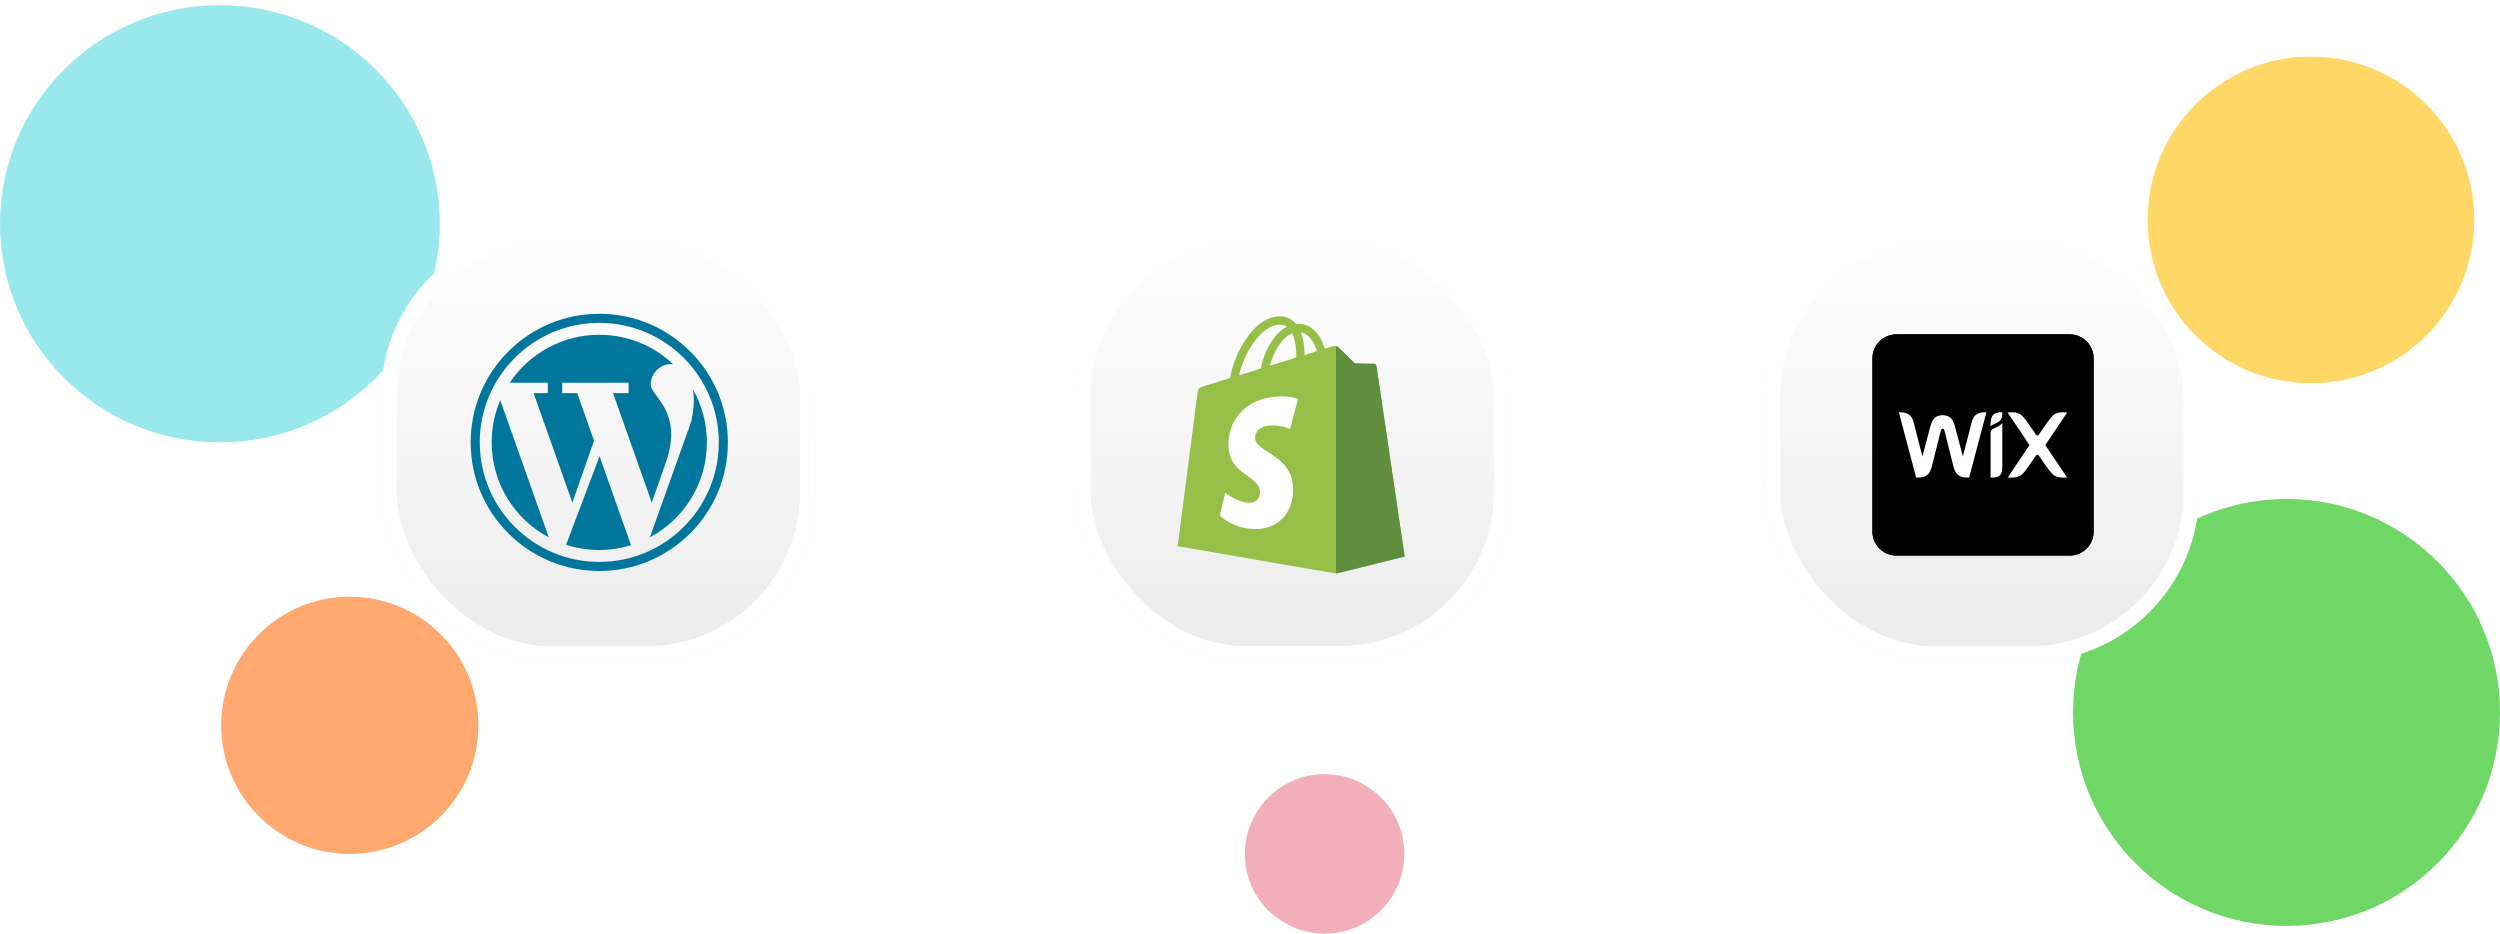
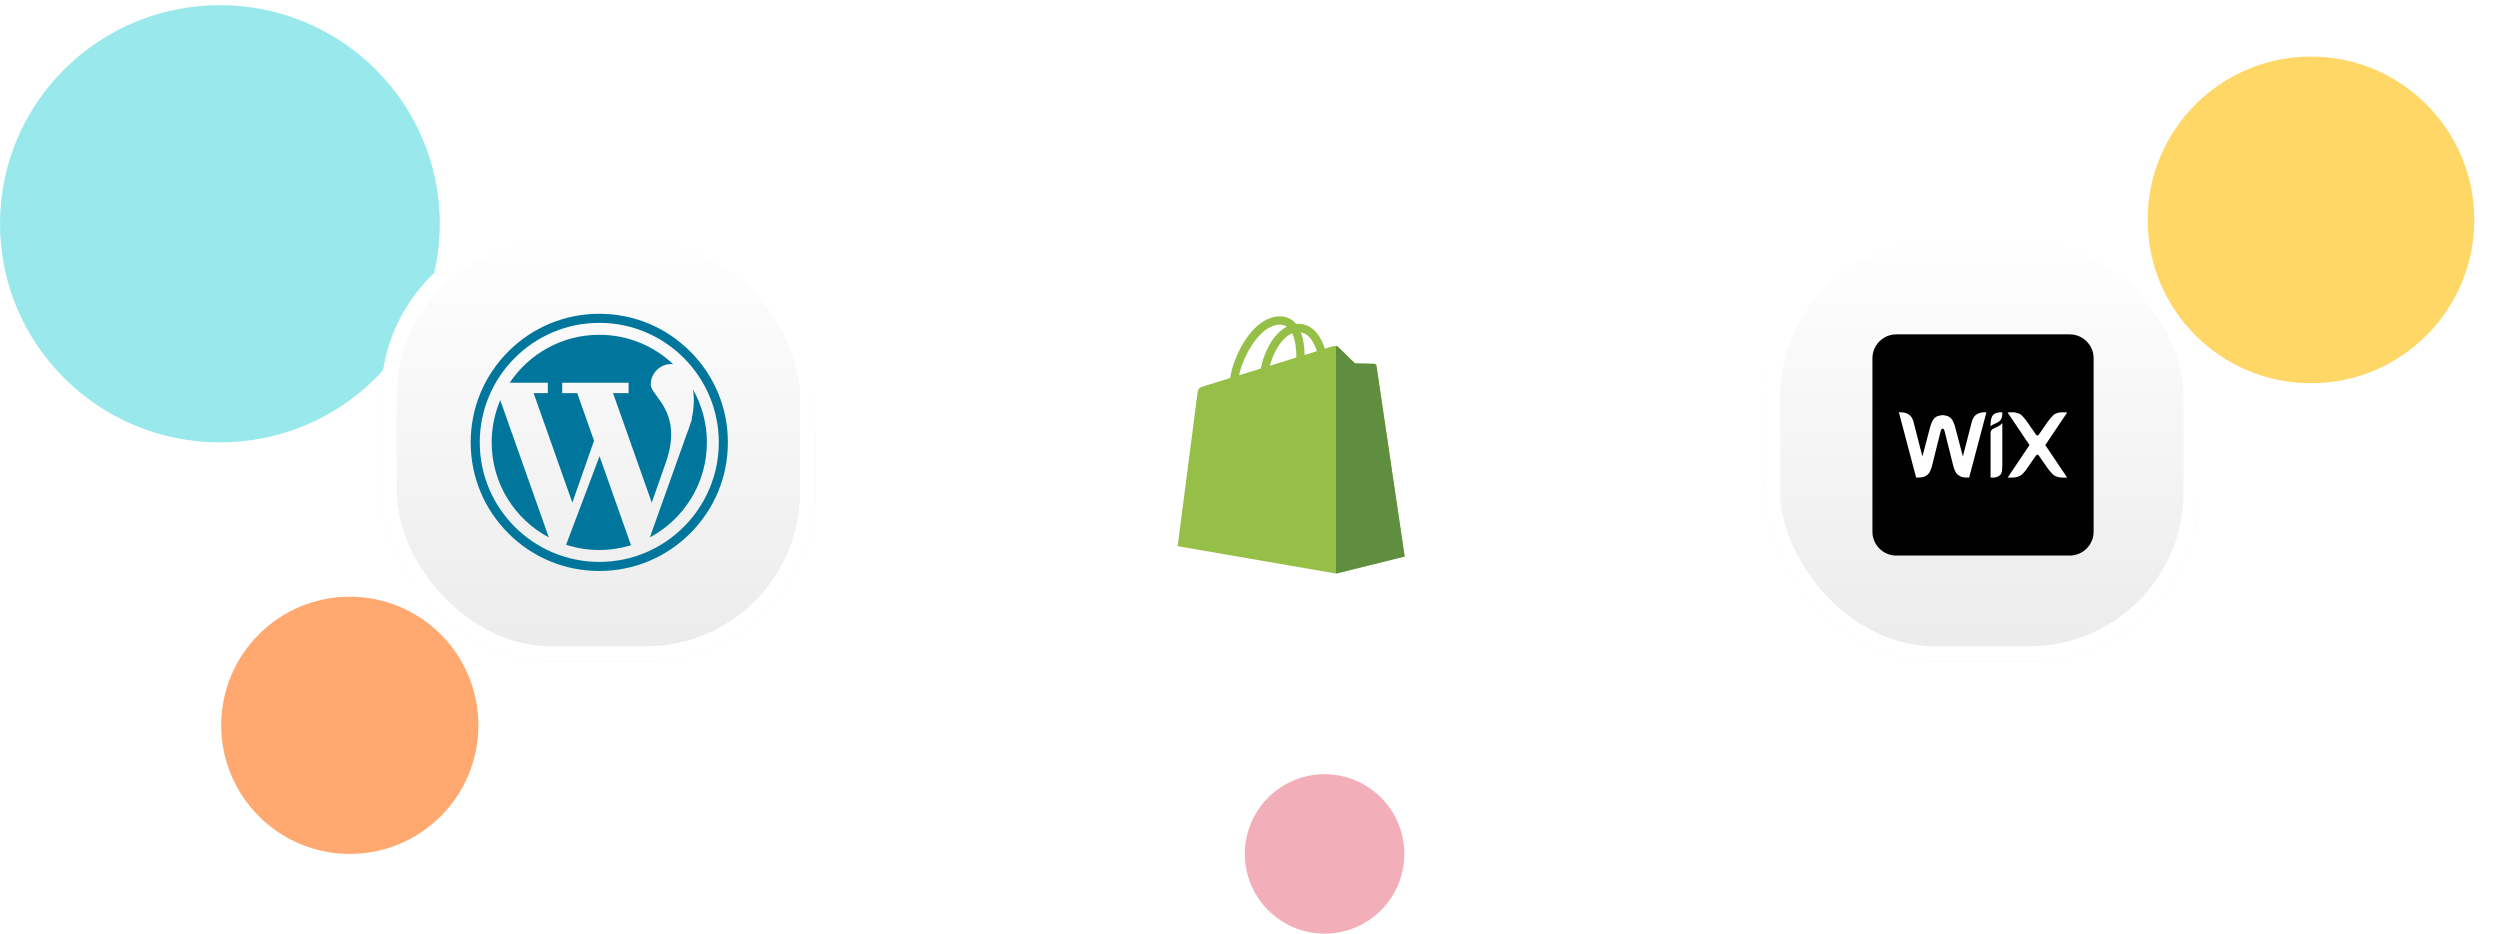
<svg xmlns="http://www.w3.org/2000/svg" width="972" height="363" viewBox="0 0 972 363" fill="none">
  <circle cx="898.5" cy="85.5" r="63.5" fill="#FFD766" />
-   <circle cx="889" cy="277" r="83" fill="#6FD766" />
  <path d="M186 282C186 309.614 163.614 332 136 332C108.386 332 86 309.614 86 282C86 254.386 108.386 232 136 232C163.614 232 186 254.386 186 282Z" fill="#FFA86F" />
  <path d="M546 332C546 349.121 532.121 363 515 363C497.879 363 484 349.121 484 332C484 314.879 497.879 301 515 301C532.121 301 546 314.879 546 332Z" fill="#F3AFB9" />
  <ellipse cx="85.5" cy="87" rx="85.5" ry="85" fill="#99E9EC" />
  <g filter="url(#filter0_d_4285_7278)">
    <rect x="148.238" y="88.1" width="168.854" height="169.189" rx="66" fill="url(#paint0_linear_4285_7278)" />
    <rect x="151.247" y="91.109" width="162.836" height="163.171" rx="62.99" stroke="white" stroke-width="6.019" />
  </g>
  <g clip-path="url(#clip0_4285_7278)">
    <path d="M212.997 152.862H207.475L222.53 195.42L230.959 171.334L224.424 152.862H218.597V148.807H244.399V152.862H238.357L253.412 195.42L258.824 179.955C265.923 160.141 253.005 153.968 253.005 149.546C253.005 145.125 256.59 141.54 261.012 141.54C261.251 141.54 261.483 141.553 261.711 141.574C254.219 134.501 244.116 130.164 233 130.164C218.474 130.164 205.679 137.568 198.179 148.807H212.997V152.862H212.997Z" fill="#00769D" />
    <path d="M191.164 172C191.164 188.017 200.167 201.929 213.386 208.96L194.506 155.591C192.356 160.629 191.164 166.175 191.164 172Z" fill="#00769D" />
    <path d="M269.41 151.385C270.008 154.908 269.827 158.868 268.908 162.844H269.075L268.442 164.652C268.067 165.957 267.595 167.292 267.059 168.604L252.664 208.932C265.856 201.894 274.836 187.996 274.836 172C274.836 164.504 272.862 157.47 269.41 151.385Z" fill="#00769D" />
    <path d="M220.097 211.805C224.162 213.121 228.497 213.836 233 213.836C237.295 213.836 241.439 213.187 245.339 211.985L233.102 177.392L220.097 211.805Z" fill="#00769D" />
    <path d="M268.355 136.645C258.911 127.201 246.355 122 233 122C219.644 122 207.088 127.201 197.645 136.645C188.201 146.088 183 158.644 183 172C183 185.355 188.201 197.911 197.645 207.355C207.088 216.799 219.645 222 233 222C246.355 222 258.911 216.799 268.355 207.355C277.799 197.911 283 185.355 283 172C283 158.644 277.799 146.088 268.355 136.645ZM233 218.473C207.375 218.473 186.527 197.625 186.527 172C186.527 146.375 207.375 125.527 233 125.527C258.625 125.527 279.472 146.375 279.472 172C279.472 197.625 258.625 218.473 233 218.473Z" fill="#00769D" />
  </g>
  <g filter="url(#filter1_d_4285_7278)">
-     <rect x="418" y="88" width="168.854" height="169.189" rx="66" fill="url(#paint1_linear_4285_7278)" />
    <rect x="421.009" y="91.01" width="162.836" height="163.171" rx="62.99" stroke="white" stroke-width="6.019" />
  </g>
  <g clip-path="url(#clip1_4285_7278)">
    <path d="M535.171 142.256C535.102 141.751 534.659 141.472 534.295 141.442C533.93 141.411 526.812 141.303 526.812 141.303C526.812 141.303 520.858 135.521 520.27 134.933C519.682 134.344 518.533 134.523 518.088 134.654C518.081 134.656 516.97 135 515.096 135.58C514.783 134.564 514.322 133.316 513.664 132.062C511.545 128.019 508.441 125.878 504.69 125.873C504.686 125.873 504.682 125.873 504.678 125.873C504.418 125.873 504.158 125.897 503.899 125.921C503.789 125.788 503.677 125.656 503.56 125.531C501.927 123.783 499.83 122.931 497.32 123.005C492.475 123.144 487.652 126.642 483.74 132.856C480.986 137.229 478.894 142.722 478.299 146.974C472.737 148.696 468.846 149.902 468.761 149.928C465.954 150.809 465.865 150.897 465.497 153.543C465.219 155.545 457.873 212.353 457.873 212.353L519.442 223L546.127 216.368C546.127 216.368 535.24 142.761 535.171 142.256ZM481.748 145.906C483.413 138.121 489.936 126.443 497.413 126.228C498.551 126.204 499.509 126.454 500.327 126.992C499.018 127.672 497.752 128.648 496.565 129.922C493.488 133.223 491.13 138.349 490.19 143.291C487.257 144.2 484.388 145.088 481.748 145.906ZM504.013 139.012C500.787 140.01 497.266 141.101 493.734 142.194C494.728 138.39 496.611 134.602 498.924 132.121C499.785 131.198 500.988 130.168 502.414 129.58C503.755 132.374 504.045 136.335 504.013 139.012ZM507.234 138.014C507.198 135.561 506.905 132.149 505.762 129.199C509.438 129.895 511.248 134.055 512.012 136.535C510.595 136.973 508.982 137.473 507.234 138.014Z" fill="#95BF47" />
    <path d="M534.295 141.442C533.93 141.411 526.812 141.303 526.812 141.303C526.812 141.303 520.858 135.521 520.27 134.933C520.051 134.713 519.754 134.601 519.444 134.552L519.445 223L546.127 216.367C546.127 216.367 535.24 142.761 535.171 142.256C535.102 141.751 534.659 141.472 534.295 141.442Z" fill="#5E8E3E" />
-     <path d="M504.655 155.162L501.555 166.756C501.555 166.756 498.098 165.182 494 165.44C487.99 165.82 487.926 169.611 487.986 170.561C488.314 175.746 501.955 176.879 502.721 189.024C503.325 198.579 497.653 205.115 489.481 205.631C479.675 206.25 474.275 200.464 474.275 200.464L476.353 191.623C476.353 191.623 481.787 195.723 486.137 195.448C488.978 195.269 489.994 192.958 489.891 191.323C489.463 184.559 478.356 184.958 477.654 173.844C477.063 164.49 483.205 155.014 496.758 154.158C501.981 153.829 504.655 155.162 504.655 155.162Z" fill="white" />
  </g>
  <g filter="url(#filter2_d_4285_7278)">
    <rect x="686.148" y="88.1" width="168.854" height="169.189" rx="66" fill="url(#paint2_linear_4285_7278)" />
    <rect x="689.157" y="91.109" width="162.836" height="163.171" rx="62.99" stroke="white" stroke-width="6.019" />
  </g>
  <g clip-path="url(#clip2_4285_7278)">
-     <path d="M804.707 216H737.293C732.161 216 728 211.839 728 206.707V139.293C728 134.161 732.161 130 737.293 130H804.707C809.839 130 814 134.161 814 139.293V206.707C814 211.839 809.839 216 804.707 216Z" fill="black" />
    <path d="M804.707 216H737.293C732.161 216 728 211.839 728 206.707V139.293C728 134.161 732.161 130 737.293 130H804.707C809.839 130 814 134.161 814 139.293V206.707C814 211.839 809.839 216 804.707 216Z" fill="black" />
    <path d="M775.719 160.755C774.422 161.434 773.939 162.581 773.939 165.75C773.939 165.75 774.596 165.115 775.57 164.763C776.28 164.505 776.886 164.114 777.237 163.857C778.332 163.055 778.502 162.021 778.502 160.281C778.502 160.281 776.715 160.233 775.719 160.755Z" fill="white" />
    <path d="M768.03 161.498C766.972 162.43 766.663 163.915 766.663 163.915L763.163 177.478L760.251 166.378C759.968 165.198 759.456 163.739 758.648 162.752C757.617 161.496 755.523 161.417 755.3 161.417C755.077 161.417 752.982 161.496 751.952 162.752C751.143 163.739 750.632 165.198 750.349 166.378L747.437 177.478L743.936 163.915C743.936 163.915 743.627 162.43 742.57 161.498C740.855 159.986 738.284 160.309 738.284 160.309L744.988 185.656C744.988 185.656 747.2 185.816 748.306 185.252C749.759 184.51 750.451 183.939 751.331 180.49C752.115 177.416 754.308 168.384 754.512 167.741C754.614 167.424 754.742 166.664 755.299 166.664C755.87 166.664 755.987 167.423 756.087 167.741C756.288 168.385 758.484 177.416 759.268 180.49C760.148 183.939 760.84 184.51 762.293 185.252C763.399 185.816 765.611 185.656 765.611 185.656L772.315 160.309C772.315 160.309 769.744 159.986 768.03 161.498Z" fill="white" />
    <path d="M773.94 185.656C773.94 185.656 775.631 185.87 776.738 185.306C778.162 184.58 778.489 183.88 778.502 180.728V165.365L778.5 165.365V164.447C778.5 164.447 778.081 165.096 777.124 165.631C776.509 165.974 775.92 166.207 775.287 166.51C774.227 167.019 773.939 167.586 773.939 168.45V185.656H773.94Z" fill="white" />
    <path d="M795.21 173.044L803.716 160.393C803.716 160.393 800.126 159.782 798.348 161.4C797.211 162.435 795.939 164.297 795.939 164.297L792.809 168.809C792.658 169.043 792.459 169.299 792.141 169.299C791.824 169.299 791.625 169.043 791.474 168.809L788.344 164.297C788.344 164.297 787.072 162.435 785.935 161.4C784.157 159.782 780.567 160.393 780.567 160.393L789.073 173.044L780.589 185.656C780.589 185.656 784.328 186.128 786.105 184.51C787.243 183.474 788.344 181.791 788.344 181.791L791.474 177.28C791.625 177.045 791.824 176.79 792.141 176.79C792.459 176.79 792.658 177.045 792.809 177.28L795.939 181.791C795.939 181.791 797.104 183.474 798.242 184.51C800.019 186.128 803.693 185.656 803.693 185.656L795.21 173.044Z" fill="white" />
  </g>
  <defs>
    <filter id="filter0_d_4285_7278" x="113.127" y="52.989" width="239.076" height="239.411" filterUnits="userSpaceOnUse" color-interpolation-filters="sRGB">
      <feFlood flood-opacity="0" result="BackgroundImageFix" />
      <feColorMatrix in="SourceAlpha" type="matrix" values="0 0 0 0 0 0 0 0 0 0 0 0 0 0 0 0 0 0 127 0" result="hardAlpha" />
      <feOffset />
      <feGaussianBlur stdDeviation="17.555" />
      <feComposite in2="hardAlpha" operator="out" />
      <feColorMatrix type="matrix" values="0 0 0 0 0 0 0 0 0 0 0 0 0 0 0 0 0 0 0.09 0" />
      <feBlend mode="normal" in2="BackgroundImageFix" result="effect1_dropShadow_4285_7278" />
      <feBlend mode="normal" in="SourceGraphic" in2="effect1_dropShadow_4285_7278" result="shape" />
    </filter>
    <filter id="filter1_d_4285_7278" x="382.889" y="52.889" width="239.076" height="239.411" filterUnits="userSpaceOnUse" color-interpolation-filters="sRGB">
      <feFlood flood-opacity="0" result="BackgroundImageFix" />
      <feColorMatrix in="SourceAlpha" type="matrix" values="0 0 0 0 0 0 0 0 0 0 0 0 0 0 0 0 0 0 127 0" result="hardAlpha" />
      <feOffset />
      <feGaussianBlur stdDeviation="17.555" />
      <feComposite in2="hardAlpha" operator="out" />
      <feColorMatrix type="matrix" values="0 0 0 0 0 0 0 0 0 0 0 0 0 0 0 0 0 0 0.09 0" />
      <feBlend mode="normal" in2="BackgroundImageFix" result="effect1_dropShadow_4285_7278" />
      <feBlend mode="normal" in="SourceGraphic" in2="effect1_dropShadow_4285_7278" result="shape" />
    </filter>
    <filter id="filter2_d_4285_7278" x="651.037" y="52.989" width="239.076" height="239.411" filterUnits="userSpaceOnUse" color-interpolation-filters="sRGB">
      <feFlood flood-opacity="0" result="BackgroundImageFix" />
      <feColorMatrix in="SourceAlpha" type="matrix" values="0 0 0 0 0 0 0 0 0 0 0 0 0 0 0 0 0 0 127 0" result="hardAlpha" />
      <feOffset />
      <feGaussianBlur stdDeviation="17.555" />
      <feComposite in2="hardAlpha" operator="out" />
      <feColorMatrix type="matrix" values="0 0 0 0 0 0 0 0 0 0 0 0 0 0 0 0 0 0 0.09 0" />
      <feBlend mode="normal" in2="BackgroundImageFix" result="effect1_dropShadow_4285_7278" />
      <feBlend mode="normal" in="SourceGraphic" in2="effect1_dropShadow_4285_7278" result="shape" />
    </filter>
    <linearGradient id="paint0_linear_4285_7278" x1="232.665" y1="88.1" x2="232.665" y2="257.289" gradientUnits="userSpaceOnUse">
      <stop stop-color="white" />
      <stop offset="1" stop-color="#EBEBEB" />
    </linearGradient>
    <linearGradient id="paint1_linear_4285_7278" x1="502.427" y1="88" x2="502.427" y2="257.189" gradientUnits="userSpaceOnUse">
      <stop stop-color="white" />
      <stop offset="1" stop-color="#EBEBEB" />
    </linearGradient>
    <linearGradient id="paint2_linear_4285_7278" x1="770.575" y1="88.1" x2="770.575" y2="257.289" gradientUnits="userSpaceOnUse">
      <stop stop-color="white" />
      <stop offset="1" stop-color="#EBEBEB" />
    </linearGradient>
    <clipPath id="clip0_4285_7278">
      <rect width="100" height="100" fill="white" transform="translate(183 122)" />
    </clipPath>
    <clipPath id="clip1_4285_7278">
      <rect width="100" height="100" fill="white" transform="translate(452 123)" />
    </clipPath>
    <clipPath id="clip2_4285_7278">
      <rect width="86" height="86" fill="white" transform="translate(728 130)" />
    </clipPath>
  </defs>
</svg>